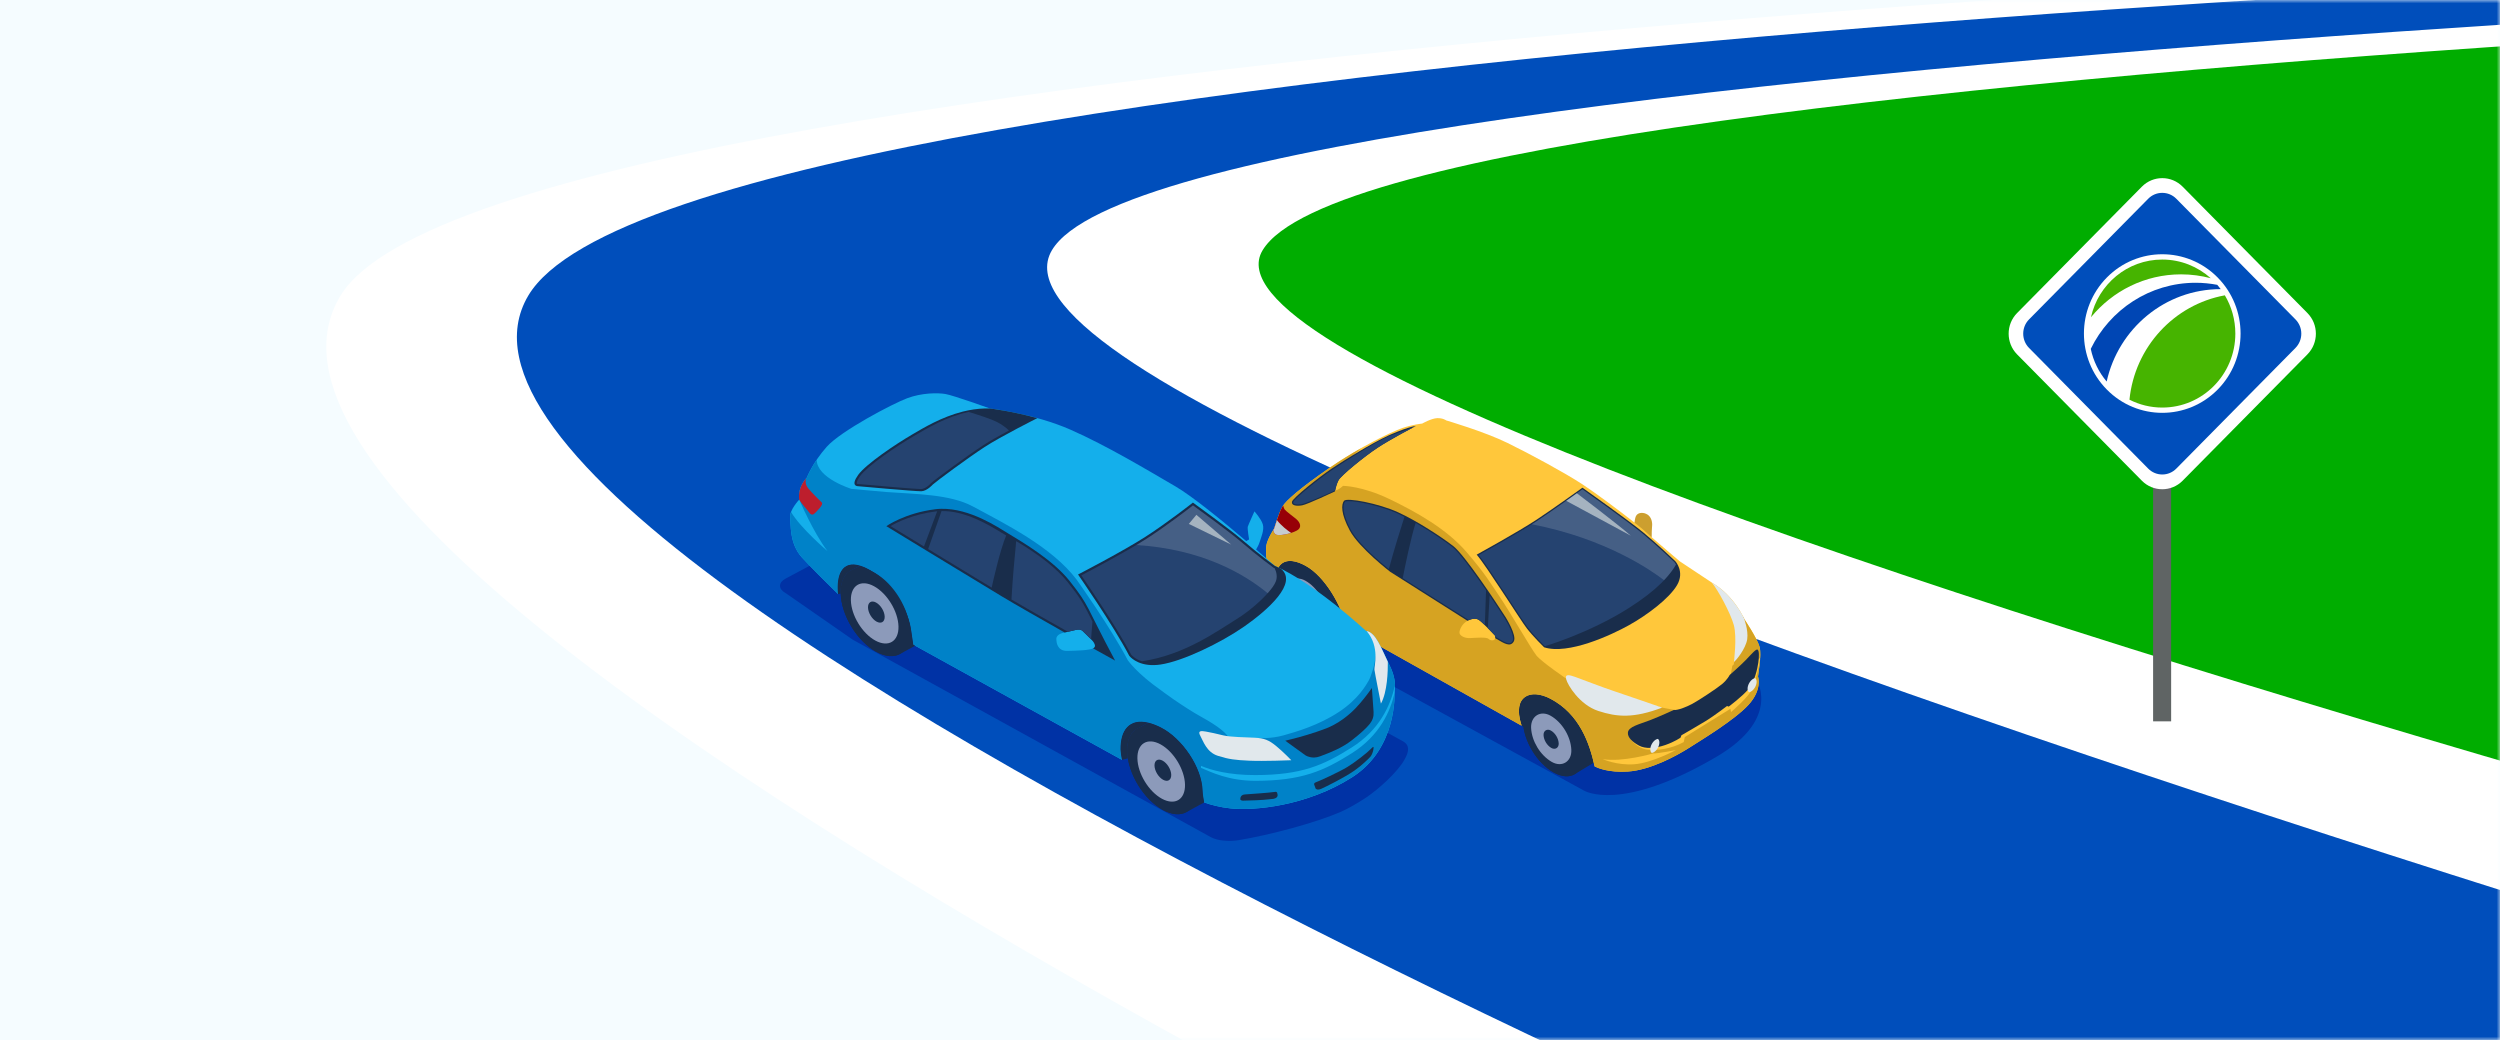
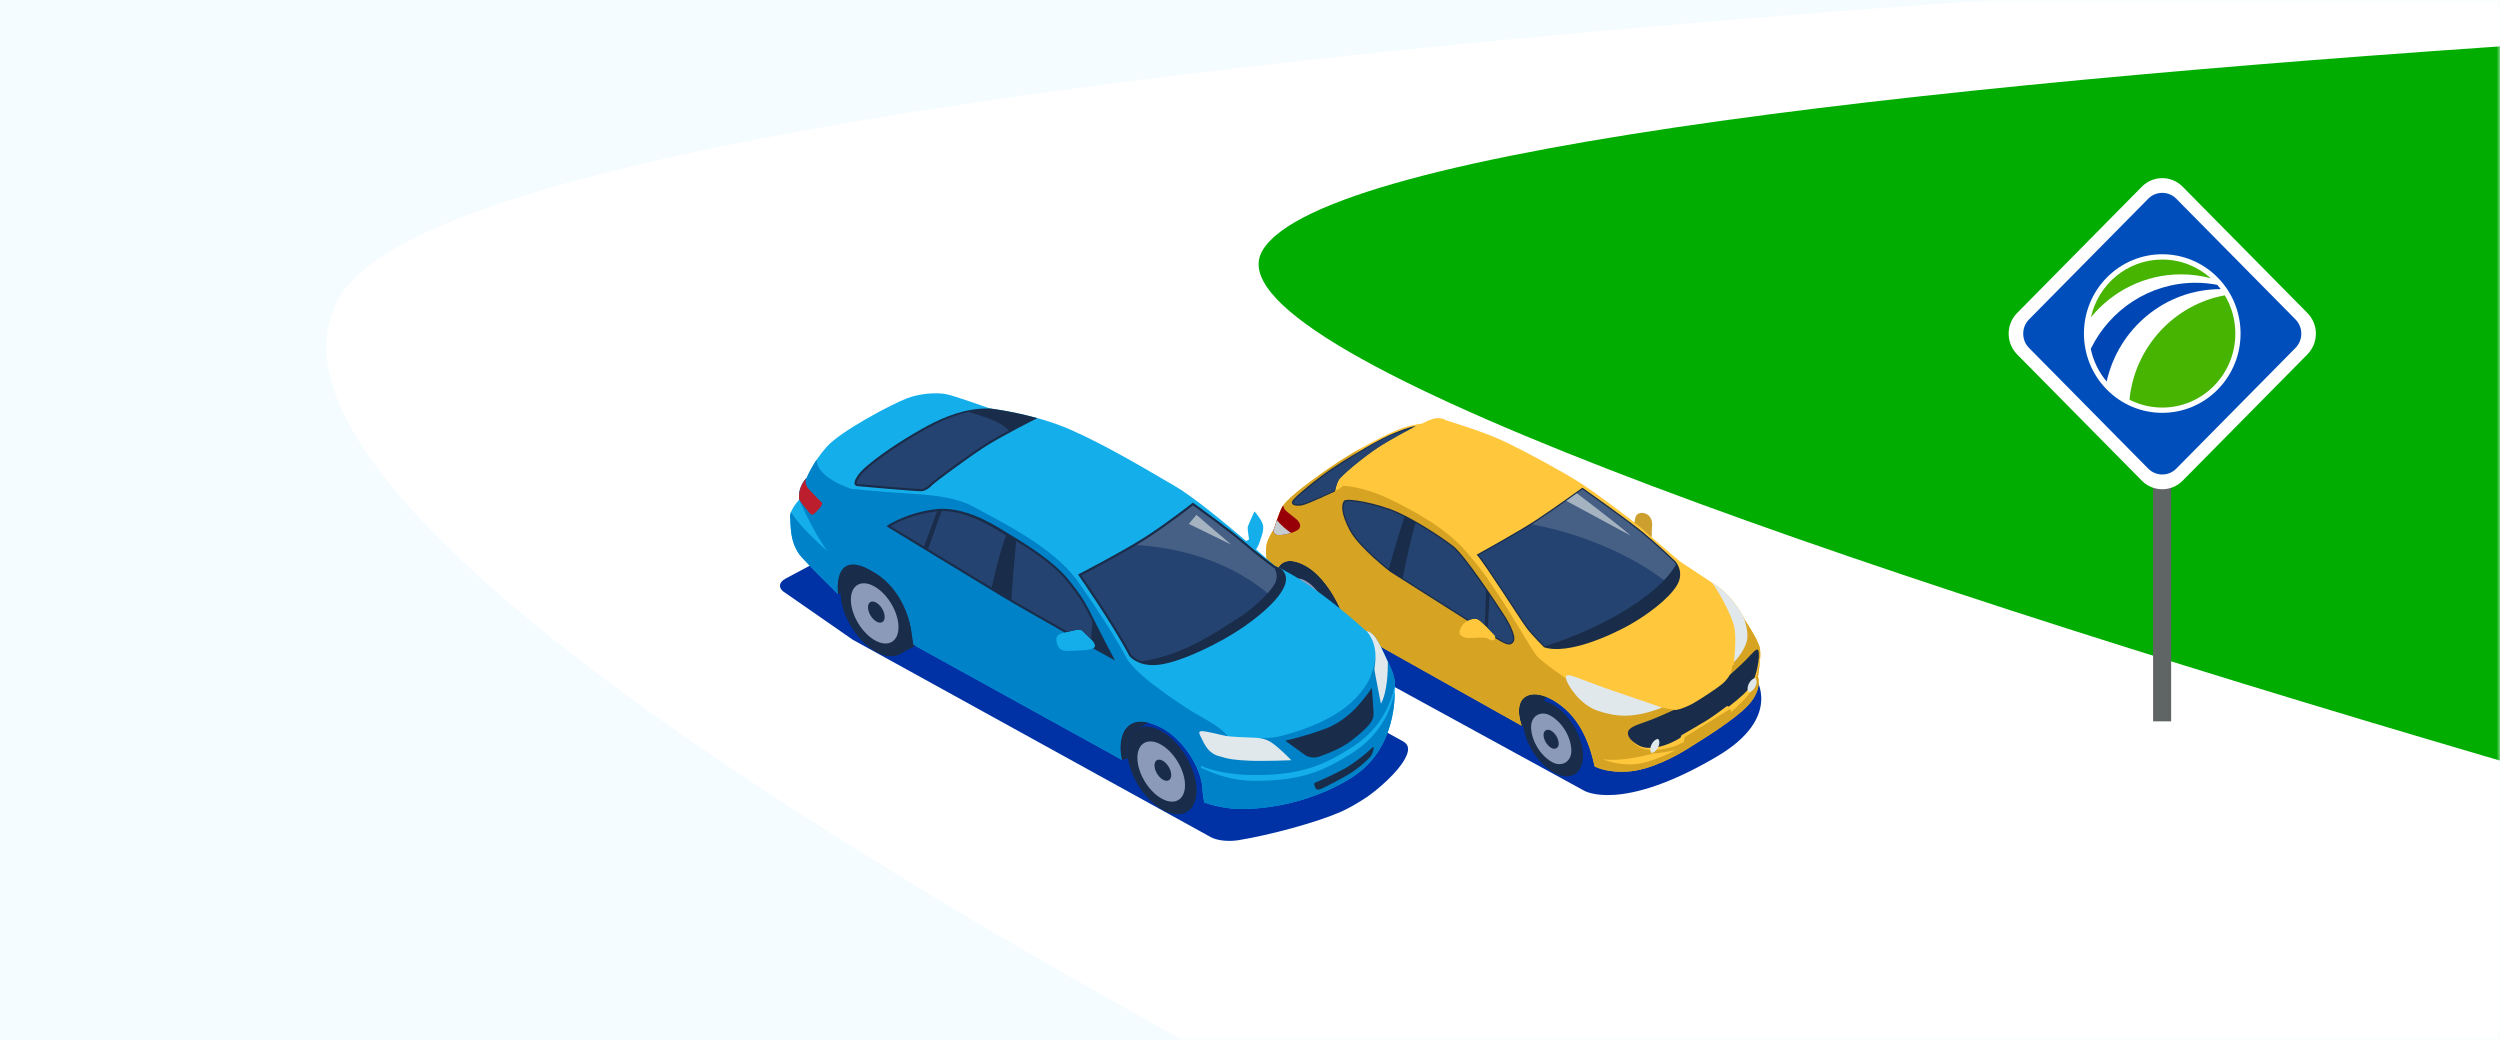
<svg xmlns="http://www.w3.org/2000/svg" width="375" height="156" viewBox="0 0 375 156" fill="none">
  <path d="M375 0H0V156H375V0Z" fill="#F5FCFF" />
  <mask id="mask0_5371_2322" style="mask-type:alpha" maskUnits="userSpaceOnUse" x="0" y="0" width="375" height="156">
    <rect width="375" height="156" transform="matrix(-1 0 0 1 375 0)" fill="#F5FCFF" />
  </mask>
  <g mask="url(#mask0_5371_2322)">
    <path d="M481.001 -5.706L374.813 0.097L176.849 20.841L139.967 42.743L307.672 140.426L448.45 153.684L481.001 -5.706Z" fill="#00AD00" />
    <path d="M437.509 -7.297C437.509 -7.297 75.411 4.265 51.072 44.358C21.095 93.745 318.26 226.199 318.26 226.199L569.125 166.757C569.125 166.757 171.487 67.459 189.381 37.557C208.081 6.309 578.295 -2.295 578.295 -2.295L437.509 -7.297Z" fill="white" />
-     <path d="M346.422 206.702C346.422 206.702 52.671 89.192 79.234 44.358C103.14 4.009 465.671 -5.998 465.671 -5.998L546.69 -4.463C546.69 -4.463 176.252 6.173 157.777 37.553C138.027 71.102 537.521 181.918 537.521 181.918L346.422 206.702Z" fill="#004EBB" />
    <path d="M325.671 55.067H322.965V108.201H325.671V55.067Z" fill="#5F6464" />
    <path d="M302.562 46.956L321.278 28.003C322.969 26.292 325.711 26.292 327.398 28.003L346.114 46.956C347.805 48.667 347.805 51.44 346.114 53.155L327.398 72.104C325.707 73.815 322.965 73.815 321.278 72.104L302.562 53.155C300.875 51.44 300.875 48.667 302.562 46.956Z" fill="white" />
    <path d="M304.915 48.482L322.789 30.384C323.647 29.514 325.037 29.514 325.891 30.384L343.765 48.482C344.623 49.352 344.623 50.759 343.765 51.624L325.891 69.723C325.033 70.593 323.643 70.593 322.789 69.723L304.915 51.624C304.057 50.755 304.057 49.348 304.915 48.482Z" fill="white" />
    <path d="M324.34 71.174C323.542 71.174 322.793 70.857 322.228 70.288L304.354 52.189C303.191 51.011 303.191 49.095 304.354 47.913L322.228 29.814C322.793 29.241 323.542 28.929 324.336 28.929C325.133 28.929 325.883 29.241 326.448 29.814L344.322 47.913C344.887 48.486 345.196 49.244 345.196 50.049C345.196 50.855 344.883 51.616 344.322 52.189L326.448 70.288C325.887 70.857 325.137 71.174 324.34 71.174Z" fill="#004EBB" />
    <path d="M332.644 58.442C337.233 53.797 337.233 46.266 332.644 41.621C328.055 36.977 320.621 36.977 316.032 41.621C311.443 46.266 311.443 53.797 316.032 58.442C320.621 63.087 328.059 63.087 332.644 58.442Z" fill="white" />
    <path d="M334.688 53.688C336.684 47.901 333.666 41.569 327.947 39.553C322.232 37.533 315.98 40.591 313.984 46.378C311.988 52.165 315.006 58.498 320.725 60.513C326.444 62.533 332.696 59.475 334.688 53.688Z" fill="white" />
    <path d="M313.615 52.33C314 54.174 314.834 55.849 316 57.231C317.755 49.3 324.749 43.369 333.109 43.369C332.945 43.144 332.768 42.936 332.588 42.724C331.538 42.527 330.456 42.415 329.35 42.415C322.448 42.419 316.477 46.459 313.615 52.33Z" fill="#0046B4" />
    <path d="M319.419 59.953C320.898 60.706 322.569 61.135 324.34 61.135C330.396 61.135 335.301 56.166 335.301 50.034C335.301 47.934 334.724 45.97 333.726 44.299C326.116 45.69 320.212 52.054 319.419 59.953Z" fill="#46B400" />
    <path d="M327.157 41.153C328.696 41.153 330.191 41.357 331.614 41.734C329.678 39.995 327.129 38.933 324.336 38.933C319.11 38.933 314.742 42.636 313.644 47.589C316.866 43.658 321.723 41.153 327.157 41.153Z" fill="#46B400" />
  </g>
  <g clip-path="url(#clip0_5371_2322)">
    <path d="M189.112 86.553C196.438 81.818 212.14 72.567 212.14 72.567L263.3 101.595C263.3 101.595 267.538 107.582 257.542 113.475C243.076 122.005 237.593 118.587 237.593 118.587L190.568 92.86C190.568 92.856 185.237 89.06 189.112 86.553Z" fill="#0032A5" />
    <path d="M227.215 107.842L228.239 108.861L229.043 109.303L232.35 103.842L227.755 104.005L227.215 107.842Z" fill="#192D4B" />
-     <path d="M229.704 105.382L233.011 103.386C233.801 102.912 234.909 102.958 236.146 103.633C238.63 104.996 240.695 108.391 240.76 111.224C240.792 112.647 240.309 113.657 239.509 114.136L236.202 116.131C235.411 116.601 234.304 116.559 233.071 115.88C230.587 114.517 228.522 111.122 228.457 108.289C228.425 106.87 228.908 105.861 229.704 105.382Z" fill="#192D4B" />
    <path d="M228.457 108.294C228.522 111.126 230.587 114.526 233.071 115.885C234.308 116.559 235.411 116.605 236.202 116.136C237.002 115.657 237.485 114.647 237.453 113.224C237.388 110.391 235.327 106.996 232.843 105.633C231.606 104.954 230.499 104.912 229.708 105.386C228.908 105.861 228.425 106.87 228.457 108.294Z" fill="#192D4B" />
    <path d="M229.666 109.173C229.746 111.154 231.039 113.298 232.76 114.284C234.295 115.163 235.774 114.238 235.699 112.48C235.62 110.494 234.327 108.354 232.606 107.368C231.076 106.489 229.597 107.419 229.666 109.173Z" fill="#8C9ABA" />
    <path d="M231.532 110.266C231.564 111.014 232.048 111.819 232.699 112.191C233.276 112.521 233.834 112.173 233.806 111.512C233.773 110.763 233.29 109.959 232.639 109.586C232.062 109.256 231.504 109.605 231.532 110.266Z" fill="#192D4B" />
    <path d="M190.814 86.939L191.363 88.223L192.684 88.018L195.833 83.604L191.6 83.837L190.814 86.939Z" fill="#192D4B" />
    <path d="M192.94 85.13L196.247 83.135C197.042 82.66 198.149 82.707 199.382 83.381C201.866 84.744 203.931 88.139 203.991 90.972C204.024 92.395 203.545 93.405 202.74 93.884L199.433 95.879C198.642 96.349 197.535 96.307 196.303 95.628C193.819 94.265 191.754 90.865 191.693 88.037C191.661 86.618 192.144 85.609 192.94 85.13Z" fill="#192D4B" />
    <path d="M191.693 88.042C191.758 90.874 193.819 94.274 196.303 95.633C197.535 96.307 198.642 96.353 199.433 95.884C200.233 95.405 200.717 94.395 200.684 92.972C200.619 90.139 198.559 86.739 196.07 85.381C194.833 84.702 193.726 84.66 192.935 85.135C192.144 85.609 191.661 86.618 191.693 88.042Z" fill="#192D4B" />
    <path d="M192.903 88.925C192.986 90.907 194.275 93.051 195.996 94.037C197.531 94.916 199.01 93.99 198.935 92.232C198.852 90.246 197.563 88.106 195.838 87.121C194.312 86.241 192.833 87.172 192.903 88.925Z" fill="#8C9ABA" />
    <path d="M194.749 90.004C194.782 90.763 195.275 91.581 195.93 91.958C196.517 92.293 197.084 91.939 197.056 91.269C197.024 90.511 196.53 89.693 195.875 89.316C195.289 88.981 194.721 89.335 194.749 90.004Z" fill="#192D4B" />
    <path d="M190.009 84.079C190.009 84.079 189.819 82.762 189.958 81.804C190.098 80.85 191.126 79.274 191.126 79.274C191.126 79.274 191.842 76.892 192.358 75.999C192.87 75.106 194.986 73.25 199.419 70.18C203.852 67.111 208.671 64.799 210.28 64.231C211.894 63.664 213.326 63.538 213.326 63.538C213.326 63.538 214.675 62.766 215.559 62.724C216.438 62.682 216.936 63.064 216.936 63.064C216.936 63.064 222.611 64.724 226.104 66.431C229.597 68.138 234.764 70.948 237.304 72.608C239.22 73.859 242.955 76.632 245.179 78.39C245.221 77.962 245.309 77.446 245.514 77.232C245.89 76.836 246.584 76.841 247.132 77.195C247.677 77.548 247.891 78.297 247.807 78.99C247.76 79.395 247.751 80.088 247.751 80.585C249.379 82.013 251.97 84.199 251.97 84.199L256.844 87.432C260.156 89.353 261.677 92.916 261.677 92.916C261.677 92.916 263.547 95.702 263.924 96.995C264.3 98.284 263.672 101.363 263.7 101.474C263.728 101.591 264.347 103.456 262.263 105.73C260.179 108.005 255.068 111.079 253.319 112.196C251.574 113.312 247.584 115.512 244.174 115.726C241.258 115.912 239.607 115.173 239.193 114.954C239.188 114.935 239.188 114.912 239.183 114.894C238.444 111.568 236.965 107.103 232.555 104.8C229.592 103.251 226.815 104.349 228.201 108.721C228.215 108.763 228.229 108.805 228.243 108.851L201.945 94.102C201.307 90.925 198.726 86.441 195.837 84.86C192.912 83.255 190.949 84.297 191.368 88.213C191 87.814 190.414 87.111 190.112 86.344C189.637 85.181 190.009 84.079 190.009 84.079Z" fill="#FFC73B" />
    <path d="M190.107 86.353C190.34 86.934 190.73 87.479 191.065 87.883C191.14 87.693 191.223 87.507 191.312 87.33C191.275 84.158 193.149 83.395 195.838 84.869C198.726 86.451 201.307 90.935 201.945 94.112L228.243 108.861C228.229 108.819 228.215 108.777 228.201 108.731C226.815 104.358 229.597 103.261 232.555 104.81C236.965 107.112 238.444 111.573 239.183 114.903C239.188 114.922 239.188 114.945 239.193 114.963C239.611 115.182 241.262 115.922 244.174 115.735C247.584 115.517 251.574 113.317 253.319 112.205C255.063 111.089 260.179 108.014 262.263 105.74C264.347 103.465 263.724 101.6 263.7 101.484C263.682 101.409 263.942 100.088 264.021 98.823C263.97 99.46 263.44 101.768 262.979 103.07C262.505 104.419 259.654 106.81 259.654 106.81L259.565 106.321L252.714 110.559L252.56 111.312C250.658 112.354 248.542 112.614 247.077 112.438C245.611 112.261 244.658 110.963 244.658 110.963L246.025 110.507C246.188 110.512 246.281 110.517 246.281 110.517L246.663 110.293L252.37 108.4L260.472 102.675C260.472 102.675 264.035 98.233 264.026 98.754C264.068 98.084 264.054 97.437 263.924 97C263.547 95.707 261.677 92.921 261.677 92.921C261.677 92.921 261.612 92.767 261.477 92.507L260.054 99.679C260.054 99.679 259.979 99.744 259.849 99.865C259.77 100.4 259.658 100.963 259.505 101.549C259.505 101.549 257.263 103.777 255.947 104.675C254.719 105.517 252.556 106.498 251.314 106.503C251.291 106.521 251.263 106.535 251.239 106.549L251.198 106.498L249.318 106.14L235.904 103.237L235.118 101.921C235.118 101.921 231.22 99.288 230.448 98.307C229.676 97.326 226.397 91.618 224.922 89.465C223.448 87.311 222.973 86.306 219.997 82.827C217.02 79.348 212.433 76.79 208.377 74.841C204.312 72.887 201.456 72.878 201.456 72.878C200.689 73.585 200.27 73.557 200.27 73.557C200.27 73.557 198.461 73.655 198.275 73.618L198.21 73.557C198.21 73.557 197.917 73.646 197.484 73.781C197.489 73.781 197.498 73.776 197.503 73.776C197.749 73.199 201.582 69.65 204.159 67.236C202.638 68.092 201.01 69.092 199.424 70.19C194.991 73.26 192.875 75.115 192.363 76.008C191.851 76.901 191.13 79.283 191.13 79.283C191.13 79.283 190.102 80.86 189.963 81.813C189.823 82.767 190.014 84.088 190.014 84.088C190.014 84.088 189.637 85.181 190.107 86.353ZM240.397 113.866C243.346 114.373 247.965 113.014 247.965 113.014C248.681 113.047 251.379 112.512 251.379 112.512C251.379 112.512 247.779 114.447 245.146 114.638C242.523 114.833 240.397 113.866 240.397 113.866ZM219.787 93.344C220.429 92.846 221.252 92.637 221.801 92.963C222.345 93.288 224.243 95.321 224.243 95.321C224.532 96.219 223.587 96.163 223.29 95.842C222.992 95.521 221.341 95.674 220.531 95.712C219.722 95.749 219.178 95.432 218.978 95.112C218.778 94.795 219.141 93.842 219.787 93.344Z" fill="#D6A322" />
    <path d="M231.62 97.097C231.62 97.097 230.016 95.535 229.034 94.269C228.053 93.004 222.941 84.851 221.504 83.199C221.504 83.199 227.76 79.753 230.439 77.985C233.118 76.218 237.365 73.153 237.365 73.153C237.365 73.153 244.398 78.125 246.565 79.925C248.737 81.725 251.295 84.176 251.295 84.176C251.295 84.176 252.747 85.753 251.556 87.772C250.37 89.786 247.091 92.242 244.374 93.763C241.667 95.274 235.234 98.251 231.62 97.097Z" fill="#192D4B" />
    <path d="M230.546 78.148C232.955 76.558 236.667 73.892 237.365 73.395C238.286 74.046 244.453 78.427 246.439 80.079C248.579 81.855 251.137 84.297 251.151 84.311C251.156 84.316 251.272 84.446 251.407 84.679C250.509 86.26 248.612 88.493 244.263 91.242C238.286 95.023 231.723 96.93 231.723 96.93C231.485 96.698 230.071 95.298 229.188 94.153C228.806 93.66 227.783 92.098 226.592 90.284C224.88 87.669 222.773 84.455 221.801 83.26C222.922 82.641 228.169 79.72 230.546 78.148Z" fill="#254370" />
    <path d="M200.238 73.711C200.238 73.711 196.135 75.655 195.312 75.804C194.489 75.948 193.67 75.841 193.796 75.26C193.921 74.683 197.94 71.501 199.796 70.264C201.652 69.027 205.656 66.538 208.27 65.324C208.27 65.324 211.01 64.082 212.396 63.883C212.396 63.883 208.689 65.803 206.638 67.157C204.587 68.511 201.154 71.325 200.777 72.036C200.4 72.753 200.238 73.711 200.238 73.711Z" fill="#192D4B" />
    <path opacity="0.7" d="M234.932 75.124C235.541 74.692 236.095 74.301 236.527 73.99C236.527 73.99 242.467 78.474 244.621 80.357L234.932 75.124Z" fill="#C5D0D3" />
    <path opacity="0.15" d="M229.774 78.641C230.053 78.465 230.313 78.302 230.541 78.148C232.951 76.558 236.662 73.892 237.36 73.395C238.281 74.046 244.449 78.427 246.435 80.079C248.574 81.855 251.133 84.297 251.147 84.311C251.151 84.316 251.267 84.446 251.402 84.679C251.021 85.349 250.458 86.139 249.607 87.032C247.798 85.628 240.895 80.781 229.774 78.641Z" fill="white" />
    <path d="M190.981 79.506C191.07 79.362 191.126 79.278 191.126 79.278C191.126 79.278 191.842 76.897 192.358 76.004C192.391 75.948 192.433 75.883 192.479 75.818C192.53 76.05 192.6 76.288 192.688 76.409C192.902 76.688 194.075 77.562 194.414 77.837C194.754 78.111 195.363 78.841 194.782 79.395C194.205 79.948 191.777 80.525 191.307 80.139C191.126 79.99 191.033 79.748 190.981 79.506Z" fill="#970007" />
    <path d="M191.307 80.139C191.126 79.99 191.033 79.753 190.981 79.511C191.07 79.367 191.126 79.283 191.126 79.283C191.126 79.283 191.302 78.706 191.54 78.013C192.144 78.827 193.116 79.562 193.67 79.944C192.754 80.232 191.614 80.385 191.307 80.139Z" fill="#C5CCD0" />
    <path d="M249.318 106.145C249.318 106.145 244.049 104.317 242.128 103.679C240.207 103.042 237.22 101.87 236.318 101.554C235.416 101.242 234.718 101.028 234.927 101.879C235.132 102.726 236.918 105.717 239.741 106.642C242.56 107.563 245.007 107.772 249.318 106.145Z" fill="#E1E8EC" />
    <path d="M256.789 87.404L256.844 87.442C259.542 89.004 261.049 91.66 261.519 92.591C261.566 92.688 261.593 92.744 261.598 92.753C261.598 92.753 261.598 92.753 261.598 92.758C261.598 92.763 262.282 94.498 262.082 95.879C261.882 97.261 260.426 99.089 260.086 99.289C260.086 99.289 260.575 95.586 260.072 93.758C259.565 91.925 257.705 88.521 256.789 87.404Z" fill="#E1E8EC" />
    <path d="M244.184 109.903C244.132 110.633 244.886 111.312 245.858 111.842C246.826 112.373 248.342 112.256 249.793 111.754C251.244 111.252 252.086 110.642 252.086 110.642L252.212 110.293C252.212 110.293 254.817 108.8 255.965 108.089C257.11 107.382 259.054 105.903 259.054 105.903L259.31 105.991C259.31 105.991 261.407 104.428 262.301 103.326C263.194 102.228 263.617 100.293 263.742 99.423C263.868 98.553 263.887 97.623 263.649 97.451C263.412 97.279 262.715 98.13 261.859 99.014C261.003 99.898 259.445 101.256 259.445 101.256C259.445 101.256 259.124 101.935 258.305 102.619C257.486 103.298 254.682 105.135 253.817 105.591C252.951 106.047 251.63 106.586 251.077 106.489C251.077 106.489 249.03 107.442 247.458 108.047C245.877 108.652 244.244 109.005 244.184 109.903Z" fill="#192D4B" />
-     <path d="M248.356 110.954C248.472 110.884 248.588 110.842 248.686 110.833C248.816 110.926 248.9 111.103 248.904 111.344C248.918 111.879 248.556 112.54 248.095 112.819C247.979 112.893 247.867 112.931 247.765 112.94C247.635 112.847 247.551 112.67 247.546 112.428C247.532 111.893 247.895 111.233 248.356 110.954Z" fill="#E1E8EC" />
+     <path d="M248.356 110.954C248.472 110.884 248.588 110.842 248.686 110.833C248.816 110.926 248.9 111.103 248.904 111.344C248.918 111.879 248.556 112.54 248.095 112.819C247.979 112.893 247.867 112.931 247.765 112.94C247.635 112.847 247.551 112.67 247.546 112.428C247.532 111.893 247.895 111.233 248.356 110.954" fill="#E1E8EC" />
    <path d="M262.947 101.842C263.063 101.772 263.175 101.73 263.277 101.721C263.407 101.814 263.491 101.991 263.496 102.233C263.51 102.767 263.147 103.428 262.686 103.707C262.57 103.777 262.454 103.819 262.356 103.828C262.226 103.735 262.142 103.558 262.138 103.316C262.128 102.777 262.491 102.121 262.947 101.842Z" fill="#E1E8EC" />
    <path d="M201.596 75.129C201.996 74.595 206.796 75.511 209.708 76.841C212.624 78.176 216.22 80.544 217.964 81.888C219.708 83.232 224.434 90.395 225.82 92.544C225.82 92.544 227.588 95.33 227.062 96.228C226.536 97.126 225.62 96.498 224.494 95.851C224.448 95.823 224.378 95.781 224.285 95.726C224.304 95.623 224.29 95.493 224.239 95.326C224.239 95.326 222.346 93.293 221.797 92.967C221.346 92.698 220.699 92.8 220.127 93.121C215.387 90.13 208.536 85.776 208.536 85.776C208.536 85.776 203.875 82.186 202.48 79.599C201.089 77.023 201.196 75.664 201.596 75.129Z" fill="#192D4B" />
    <path d="M221.801 92.967C221.401 92.73 220.852 92.781 220.336 93.018C217.076 90.963 212.778 88.237 210.406 86.73C210.731 85.088 211.652 80.544 212.35 78.436C214.592 79.716 216.736 81.19 217.843 82.046C218.843 82.818 220.955 85.693 222.908 88.53L222.722 93.772C222.345 93.404 221.992 93.079 221.801 92.967Z" fill="#254370" />
    <path d="M224.238 95.325C224.238 95.325 223.736 94.786 223.173 94.218L223.443 89.316C224.262 90.525 225.034 91.693 225.648 92.651C226.308 93.688 227.225 95.549 226.89 96.13C226.75 96.367 226.592 96.474 226.369 96.479C225.973 96.488 225.415 96.163 224.825 95.814L224.592 95.679C224.532 95.642 224.42 95.576 224.28 95.493C224.271 95.442 224.257 95.386 224.238 95.325Z" fill="#254370" />
    <path opacity="0.2" d="M247.751 80.594C247.342 80.236 246.998 79.925 246.765 79.711C246.477 79.441 245.909 78.971 245.179 78.394C245.221 77.966 245.309 77.45 245.514 77.236C245.891 76.841 246.584 76.846 247.133 77.199C247.677 77.552 247.891 78.301 247.807 78.994C247.76 79.404 247.751 80.092 247.751 80.594Z" fill="black" />
    <path d="M201.749 75.255C201.749 75.255 201.828 75.185 202.219 75.176C203.67 75.143 207.298 75.962 209.624 77.022C209.968 77.176 210.312 77.348 210.666 77.529C210.247 78.822 209.108 82.432 208.326 85.362C207.243 84.492 203.801 81.632 202.656 79.511C201.391 77.166 201.359 75.776 201.749 75.255Z" fill="#254370" />
    <path d="M199.907 70.432C201.912 69.097 205.829 66.59 208.368 65.413C208.382 65.408 210.615 64.576 212.15 64.017C211.285 64.473 208.373 66.022 206.643 67.162C204.591 68.515 201.159 71.329 200.782 72.041C200.498 72.576 200.335 73.25 200.275 73.553C198.731 74.269 195.861 75.506 195.284 75.609C195.098 75.641 194.921 75.66 194.758 75.664C194.396 75.674 194.121 75.609 194.023 75.488C194 75.46 193.972 75.409 193.996 75.306C194.126 74.818 197.879 71.781 199.907 70.432Z" fill="#254370" />
    <path d="M117.837 86.791C116.73 87.373 116.721 88.34 117.814 88.945L127.907 95.954L181.621 125.57C182.714 126.174 184.561 126.23 185.793 126.025C190.486 125.253 197.431 123.393 201.156 121.76C202.301 121.258 203.971 120.276 205.003 119.574C206.743 118.393 209.678 115.816 210.743 113.825C211.329 112.723 211.515 111.788 210.422 111.183L144.42 74.786C143.326 74.182 141.522 74.163 140.415 74.745L117.837 86.791Z" fill="#0032A5" />
    <path d="M119.884 74.94C119.619 72.986 121.033 71.637 121.033 71.637C121.033 71.637 121.884 69.414 124.005 67.023C126.126 64.637 133.889 60.553 136.075 59.735C138.261 58.916 140.671 58.897 141.843 59.107C143.019 59.311 148.475 61.265 148.475 61.265C148.475 61.265 155.145 62.051 160.615 64.47C166.085 66.888 171.979 70.433 176.346 72.977C178.891 74.461 183.519 78.256 186.937 81.163L187.361 80.917C187.361 80.917 187.082 79.284 187.17 78.996C187.258 78.707 188.165 76.707 188.165 76.707C188.165 76.707 189.137 77.772 189.416 78.633C189.691 79.493 189.11 80.754 188.923 81.368C188.816 81.717 188.593 82.131 188.416 82.424C188.412 82.419 188.412 82.419 188.407 82.415C190.086 83.861 191.226 84.875 191.226 84.875C197.263 87.526 204.91 94.643 204.91 94.643C206.417 94.778 207.352 97.666 208.366 99.648C209.38 101.629 209.273 102.936 209.222 103.504C209.166 104.071 209.617 112.253 202.826 116.583C196.035 120.914 188.105 121.635 184.598 121.262C182.979 121.09 181.621 120.718 180.625 120.369C180.514 119.704 180.407 119.081 180.398 118.648C180.318 115.09 177.318 110.727 174.142 109.118C170.025 107.034 168.002 108.918 168.081 112.476C168.09 112.83 168.174 113.388 168.295 113.978L137.001 96.703C136.889 95.941 136.768 95.159 136.708 94.685C136.308 91.433 133.921 87.698 131.177 85.908C126.791 83.047 125.354 85.554 125.703 89.094V89.099C124.163 87.591 121.614 85.066 120.312 83.642C118.372 81.526 118.637 78.6 118.526 77.554C118.414 76.512 119.884 74.94 119.884 74.94Z" fill="#14AFEB" />
    <path d="M118.526 77.558C118.637 78.605 118.367 81.531 120.312 83.647C121.614 85.066 124.163 87.591 125.703 89.103V89.099C125.354 85.559 126.791 83.052 131.177 85.912C133.922 87.703 136.308 91.438 136.708 94.689C136.768 95.164 136.889 95.945 137.001 96.708L168.295 113.978C168.174 113.392 168.09 112.83 168.081 112.476C168.002 108.918 170.025 107.034 174.142 109.118C177.318 110.727 180.319 115.09 180.398 118.648C180.407 119.081 180.514 119.704 180.626 120.369C181.621 120.718 182.979 121.09 184.598 121.262C188.105 121.635 196.04 120.909 202.826 116.583C208.985 112.653 209.185 105.56 209.213 103.848C208.547 106.746 206.933 110.346 202.794 112.969C198.51 115.681 195.198 117.109 188.342 117.123C184.305 117.132 181.644 115.811 180.151 115.178L180.146 114.876C181.639 115.509 184.286 116.272 188.323 116.262C195.18 116.248 198.491 114.825 202.775 112.109C206.947 109.467 208.552 105.839 209.208 102.932C209.222 103.034 209.236 103.132 209.245 103.225C209.282 102.559 209.245 101.355 208.366 99.643C208.082 99.09 207.803 98.462 207.519 97.848C206.766 99.024 206.329 98.415 206.329 98.415C206.24 99.722 205.636 101.536 205.278 102.136C204.919 102.736 203.794 104.853 200.794 106.82C197.798 108.792 194.445 109.769 192.528 110.304C190.612 110.843 188.812 110.704 188.812 110.704C186.547 111.736 184.314 110.69 184.314 110.69C183.826 109.634 181.616 108.304 179.956 107.392C179.053 106.899 177.472 105.89 176.039 104.904C174.835 104.076 174.132 103.527 174.132 103.527C170.537 101.024 169.174 99.043 169.174 99.043C166.555 94.052 161.518 86.978 161.518 86.978C157.843 82.07 150.694 78.535 145.913 75.959C142.499 74.117 137.27 74.121 132.898 73.8L127.717 73.335C127.717 73.335 122.503 71.73 122.507 68.954C121.475 70.484 121.033 71.633 121.033 71.633C121.033 71.633 119.619 72.977 119.884 74.935C119.884 74.935 121.949 79.791 124.112 82.656C124.112 82.656 120.079 79.224 118.656 76.796C118.558 77.061 118.498 77.321 118.526 77.558ZM159.699 94.875C161.071 94.62 161.895 94.164 162.397 94.638L163.857 96.071C163.857 96.071 164.62 96.871 164.048 97.215C163.476 97.559 161.611 97.601 160.081 97.634C158.55 97.666 158.481 96.275 158.462 96.047C158.429 95.824 158.327 95.131 159.699 94.875Z" fill="#0082C8" />
    <path d="M140.317 76.382C140.601 76.345 140.889 76.326 141.173 76.321C145.485 76.224 149.736 79.117 151.201 80.005C153.555 81.433 157.969 84.029 160.457 87.164C163.499 90.996 162.76 90.666 167.267 99.09C167.267 99.09 165.927 98.35 163.96 97.257C163.988 97.243 164.016 97.234 164.034 97.22C164.606 96.876 163.844 96.076 163.844 96.076L162.383 94.643C161.885 94.168 161.062 94.62 159.699 94.876C156.257 92.931 152.448 90.768 150.211 89.419C145.364 86.494 132.949 78.926 132.949 78.926C132.949 78.926 135.717 76.954 140.317 76.382Z" fill="#192D4B" />
-     <path d="M170.76 109.22L172.267 108.397C172.834 108.536 173.458 108.769 174.141 109.113C177.318 110.722 180.318 115.085 180.397 118.644C180.407 119.076 180.514 119.699 180.625 120.365H180.63L177.969 121.811C177.058 122.313 175.807 122.244 174.416 121.481C171.541 119.909 169.155 115.974 169.081 112.699C169.039 110.932 169.695 109.708 170.76 109.22Z" fill="#192D4B" />
    <path d="M172.267 108.402L170.76 109.225C169.695 109.713 169.039 110.936 169.081 112.713C169.09 113.053 169.123 113.402 169.179 113.751L168.295 113.978C168.174 113.392 168.09 112.83 168.081 112.476C168.016 109.509 169.416 107.704 172.267 108.402Z" fill="#192D4B" />
    <path d="M169.081 112.709C169.155 115.983 171.541 119.914 174.416 121.49C177.29 123.063 179.56 121.686 179.491 118.411C179.416 115.137 177.03 111.206 174.151 109.63C171.276 108.057 169.006 109.434 169.081 112.709Z" fill="#192D4B" />
    <path d="M170.611 113.774C170.662 116.02 172.3 118.723 174.272 119.802C176.244 120.881 177.802 119.937 177.751 117.686C177.7 115.439 176.062 112.741 174.09 111.657C172.118 110.578 170.56 111.523 170.611 113.774Z" fill="#8C9ABA" />
    <path d="M173.174 114.844C173.193 115.635 173.769 116.583 174.463 116.965C175.156 117.346 175.704 117.011 175.686 116.221C175.667 115.43 175.09 114.481 174.397 114.1C173.704 113.718 173.16 114.053 173.174 114.844Z" fill="#192D4B" />
    <path d="M127.782 85.503L129 84.838C129.624 85.024 130.349 85.373 131.173 85.912C133.917 87.703 136.303 91.438 136.703 94.689C136.764 95.163 136.885 95.945 136.996 96.708L137.271 96.857L134.991 98.099C134.08 98.601 132.829 98.531 131.438 97.768C128.563 96.196 126.172 92.261 126.103 88.987C126.061 87.21 126.717 85.991 127.782 85.503Z" fill="#192D4B" />
    <path d="M126.103 88.991C126.177 92.266 128.568 96.196 131.438 97.773C134.312 99.345 136.582 97.968 136.512 94.694C136.438 91.419 134.052 87.489 131.177 85.912C128.298 84.335 126.028 85.717 126.103 88.991Z" fill="#192D4B" />
    <path d="M127.633 90.052C127.684 92.298 129.321 95.001 131.293 96.08C133.266 97.159 134.824 96.215 134.773 93.968C134.721 91.722 133.084 89.019 131.112 87.94C129.14 86.856 127.582 87.805 127.633 90.052Z" fill="#8C9ABA" />
    <path d="M130.2 91.126C130.219 91.917 130.791 92.861 131.484 93.243C132.177 93.62 132.721 93.289 132.703 92.503C132.684 91.717 132.112 90.768 131.419 90.387C130.731 90.005 130.182 90.336 130.2 91.126Z" fill="#192D4B" />
    <path d="M129 84.838L127.782 85.503C126.717 85.991 126.061 87.21 126.103 88.991C126.103 89.005 126.103 89.024 126.103 89.038L125.698 89.103V89.098C125.414 86.224 126.307 84.033 129 84.838Z" fill="#192D4B" />
    <path d="M171.848 80.498C175.221 78.321 178.937 75.386 178.937 75.386C178.937 75.386 184.486 79.391 186.286 80.945C188.984 83.27 191.221 84.88 191.221 84.88C191.524 85.01 191.831 85.154 192.142 85.308C194.747 87.443 190.156 91.517 186.644 93.969C183.133 96.415 177.425 99.187 174.072 99.68C173.728 99.731 173.402 99.759 173.1 99.764C170.462 99.825 169.388 98.373 169.388 98.373C167.006 93.806 161.704 86.177 161.704 86.177C161.704 86.177 168.472 82.675 171.848 80.498Z" fill="#192D4B" />
    <path d="M128.721 71.242C129.907 69.591 134.419 66.586 136.777 65.205C138.461 64.219 141.192 62.553 144.42 61.739C145.494 61.47 146.624 61.293 147.792 61.265C148.02 61.261 148.248 61.261 148.48 61.27C148.48 61.27 151.759 61.656 155.601 62.721C155.601 62.721 150.155 65.451 147.694 67.051C145.234 68.651 140.466 72.177 139.926 72.675C139.926 72.675 139.052 73.67 138.187 73.689C137.317 73.707 128.624 72.926 128.624 72.926C128.624 72.926 127.54 72.898 128.721 71.242Z" fill="#192D4B" />
    <path d="M172.03 80.782C174.932 78.907 178.128 76.447 178.946 75.81C179.96 76.545 184.495 79.847 186.072 81.205C188.751 83.512 191.012 85.14 191.035 85.159L191.063 85.177L191.096 85.192C191.128 85.205 191.165 85.224 191.203 85.238C191.463 85.796 191.645 86.526 191.361 87.238C190.775 88.689 187.975 91.364 185.291 92.992C182.695 94.569 177.723 98.248 171.29 99.192C170.267 98.862 169.774 98.308 169.681 98.197C167.583 94.183 163.22 87.787 162.206 86.308C163.611 85.568 169.109 82.661 172.03 80.782Z" fill="#254370" />
    <path d="M150.168 79.871C150.457 80.047 150.713 80.201 150.927 80.322C150.024 82.508 149.085 86.62 148.75 88.145C146.089 86.536 142.373 84.271 139.224 82.359L141.229 76.661C144.773 76.596 148.28 78.722 150.168 79.871Z" fill="#254370" />
    <path d="M140.359 76.716C140.429 76.707 140.503 76.703 140.577 76.693L138.596 81.972C136.317 80.586 134.419 79.428 133.577 78.916C134.526 78.368 136.935 77.14 140.359 76.716Z" fill="#254370" />
    <path d="M128.638 72.591C128.633 72.591 128.54 72.582 128.517 72.531C128.512 72.521 128.4 72.266 128.996 71.433C130.084 69.912 134.303 67.042 136.949 65.489L137.215 65.33C139.075 64.242 141.973 62.484 145.322 61.791C146.871 62.27 148.768 62.893 149.536 63.293C150.262 63.67 150.899 64.13 151.345 64.572C149.927 65.33 148.466 66.149 147.508 66.772C145.052 68.372 140.27 71.903 139.698 72.433L139.684 72.442L139.67 72.456C139.457 72.703 138.763 73.345 138.173 73.359C137.503 73.373 131.647 72.866 128.647 72.596L128.638 72.591Z" fill="#254370" />
    <path opacity="0.7" d="M179.458 77.224L184.672 81.684L178.323 78.587L179.458 77.224Z" fill="#C5D0D3" />
    <path opacity="0.15" d="M172.03 80.782C174.932 78.907 178.128 76.447 178.946 75.81C179.96 76.545 184.495 79.847 186.072 81.205C188.751 83.512 191.012 85.14 191.035 85.159L191.063 85.177L191.096 85.192C191.128 85.205 191.166 85.224 191.203 85.238C191.463 85.796 191.645 86.526 191.361 87.238C191.17 87.717 190.738 88.322 190.152 88.982C186.63 86.08 180.291 82.363 170.453 81.754C171.021 81.415 171.555 81.084 172.03 80.782Z" fill="white" />
    <path d="M207.138 105.541C207.138 105.541 206.226 100.959 206.166 100.462C206.106 99.964 207.036 97.057 204.994 94.657C206.361 94.871 207.25 97.354 208.175 99.266C208.189 100.666 208.11 103.806 207.138 105.541Z" fill="#E1E8EC" />
    <path d="M193.696 114.034C193.696 114.034 192.482 112.765 191.407 111.89C190.333 111.011 189.626 110.727 188.202 110.658C186.779 110.588 184.574 110.569 183.5 110.309C182.426 110.048 181.551 109.848 180.863 109.732C180.174 109.611 179.607 109.578 180.044 110.369C180.481 111.16 180.988 112.834 182.672 113.369C184.356 113.904 185.272 114.006 187.393 114.104C189.519 114.206 193.696 114.034 193.696 114.034Z" fill="#E1E8EC" />
    <path d="M197.115 113.63C197.412 113.625 197.71 113.565 198.003 113.453L198.245 113.36C199.594 112.848 201.273 112.211 202.794 111.025C204.096 110.006 204.971 109.211 205.459 108.592C205.892 108.048 206.082 107.462 206.036 106.801C205.994 106.183 205.859 104.28 205.785 103.197C205.264 103.936 204.343 105.183 203.357 106.211C202.524 107.081 200.78 108.657 198.431 109.443C198.268 109.499 198.105 109.555 197.942 109.616C197.784 109.671 197.622 109.732 197.463 109.783C195.566 110.425 193.7 110.895 192.789 111.109L195.78 113.271C195.784 113.281 196.319 113.648 197.115 113.63Z" fill="#192D4B" />
-     <path d="M186.733 119.165C187.663 119.086 190.063 118.951 191.212 118.788C191.403 118.76 191.589 118.709 191.64 119.23C191.696 119.755 190.965 119.834 190.965 119.834C189.956 119.946 189.016 120.03 188.412 120.039C188.412 120.039 186.598 120.1 186.43 120.1C186.221 120.1 186.067 119.974 186.067 119.974C185.993 119.639 186.151 119.211 186.733 119.165Z" fill="#192D4B" />
    <path d="M197.133 117.704L197.342 118.281C197.342 118.281 197.547 118.606 198.207 118.313C198.863 118.016 201.561 116.695 203.138 115.606C204.305 114.797 205.38 113.718 205.584 113.481C205.789 113.243 205.989 112.634 206.008 112.411C206.026 112.188 206.171 111.76 205.65 112.318C205.129 112.876 203.301 114.318 202.082 115.062C200.863 115.806 197.84 117.188 197.328 117.365C197.328 117.365 197.045 117.462 197.133 117.704Z" fill="#192D4B" />
    <path d="M120.944 71.73C120.944 71.73 120.591 72.456 121.214 73.228C121.833 74 123.233 75.335 123.233 75.335C123.233 75.335 123.591 75.493 122.893 76.279C122.191 77.065 122.112 77.07 122.112 77.07C122.112 77.07 122.009 77.182 121.847 77.186C121.726 77.191 121.572 77.13 121.409 76.907C121.033 76.396 120.251 75.596 119.884 74.94C119.661 73.284 120.642 72.065 120.944 71.73Z" fill="#BD1E2D" />
    <path d="M162.392 94.638C161.955 94.225 161.276 94.517 160.202 94.769C157.276 93.127 154.048 91.299 151.722 89.927C151.871 86.936 152.271 82.778 152.429 81.173C155.927 83.229 158.597 85.354 160.197 87.373C162.192 89.885 162.546 90.592 163.853 93.21C163.857 93.22 163.862 93.229 163.867 93.234L163.657 95.88L162.392 94.638Z" fill="#254370" />
  </g>
  <defs>
    <clipPath id="clip0_5371_2322">
      <rect width="150.238" height="67.133" fill="white" transform="translate(117 59)" />
    </clipPath>
  </defs>
</svg>